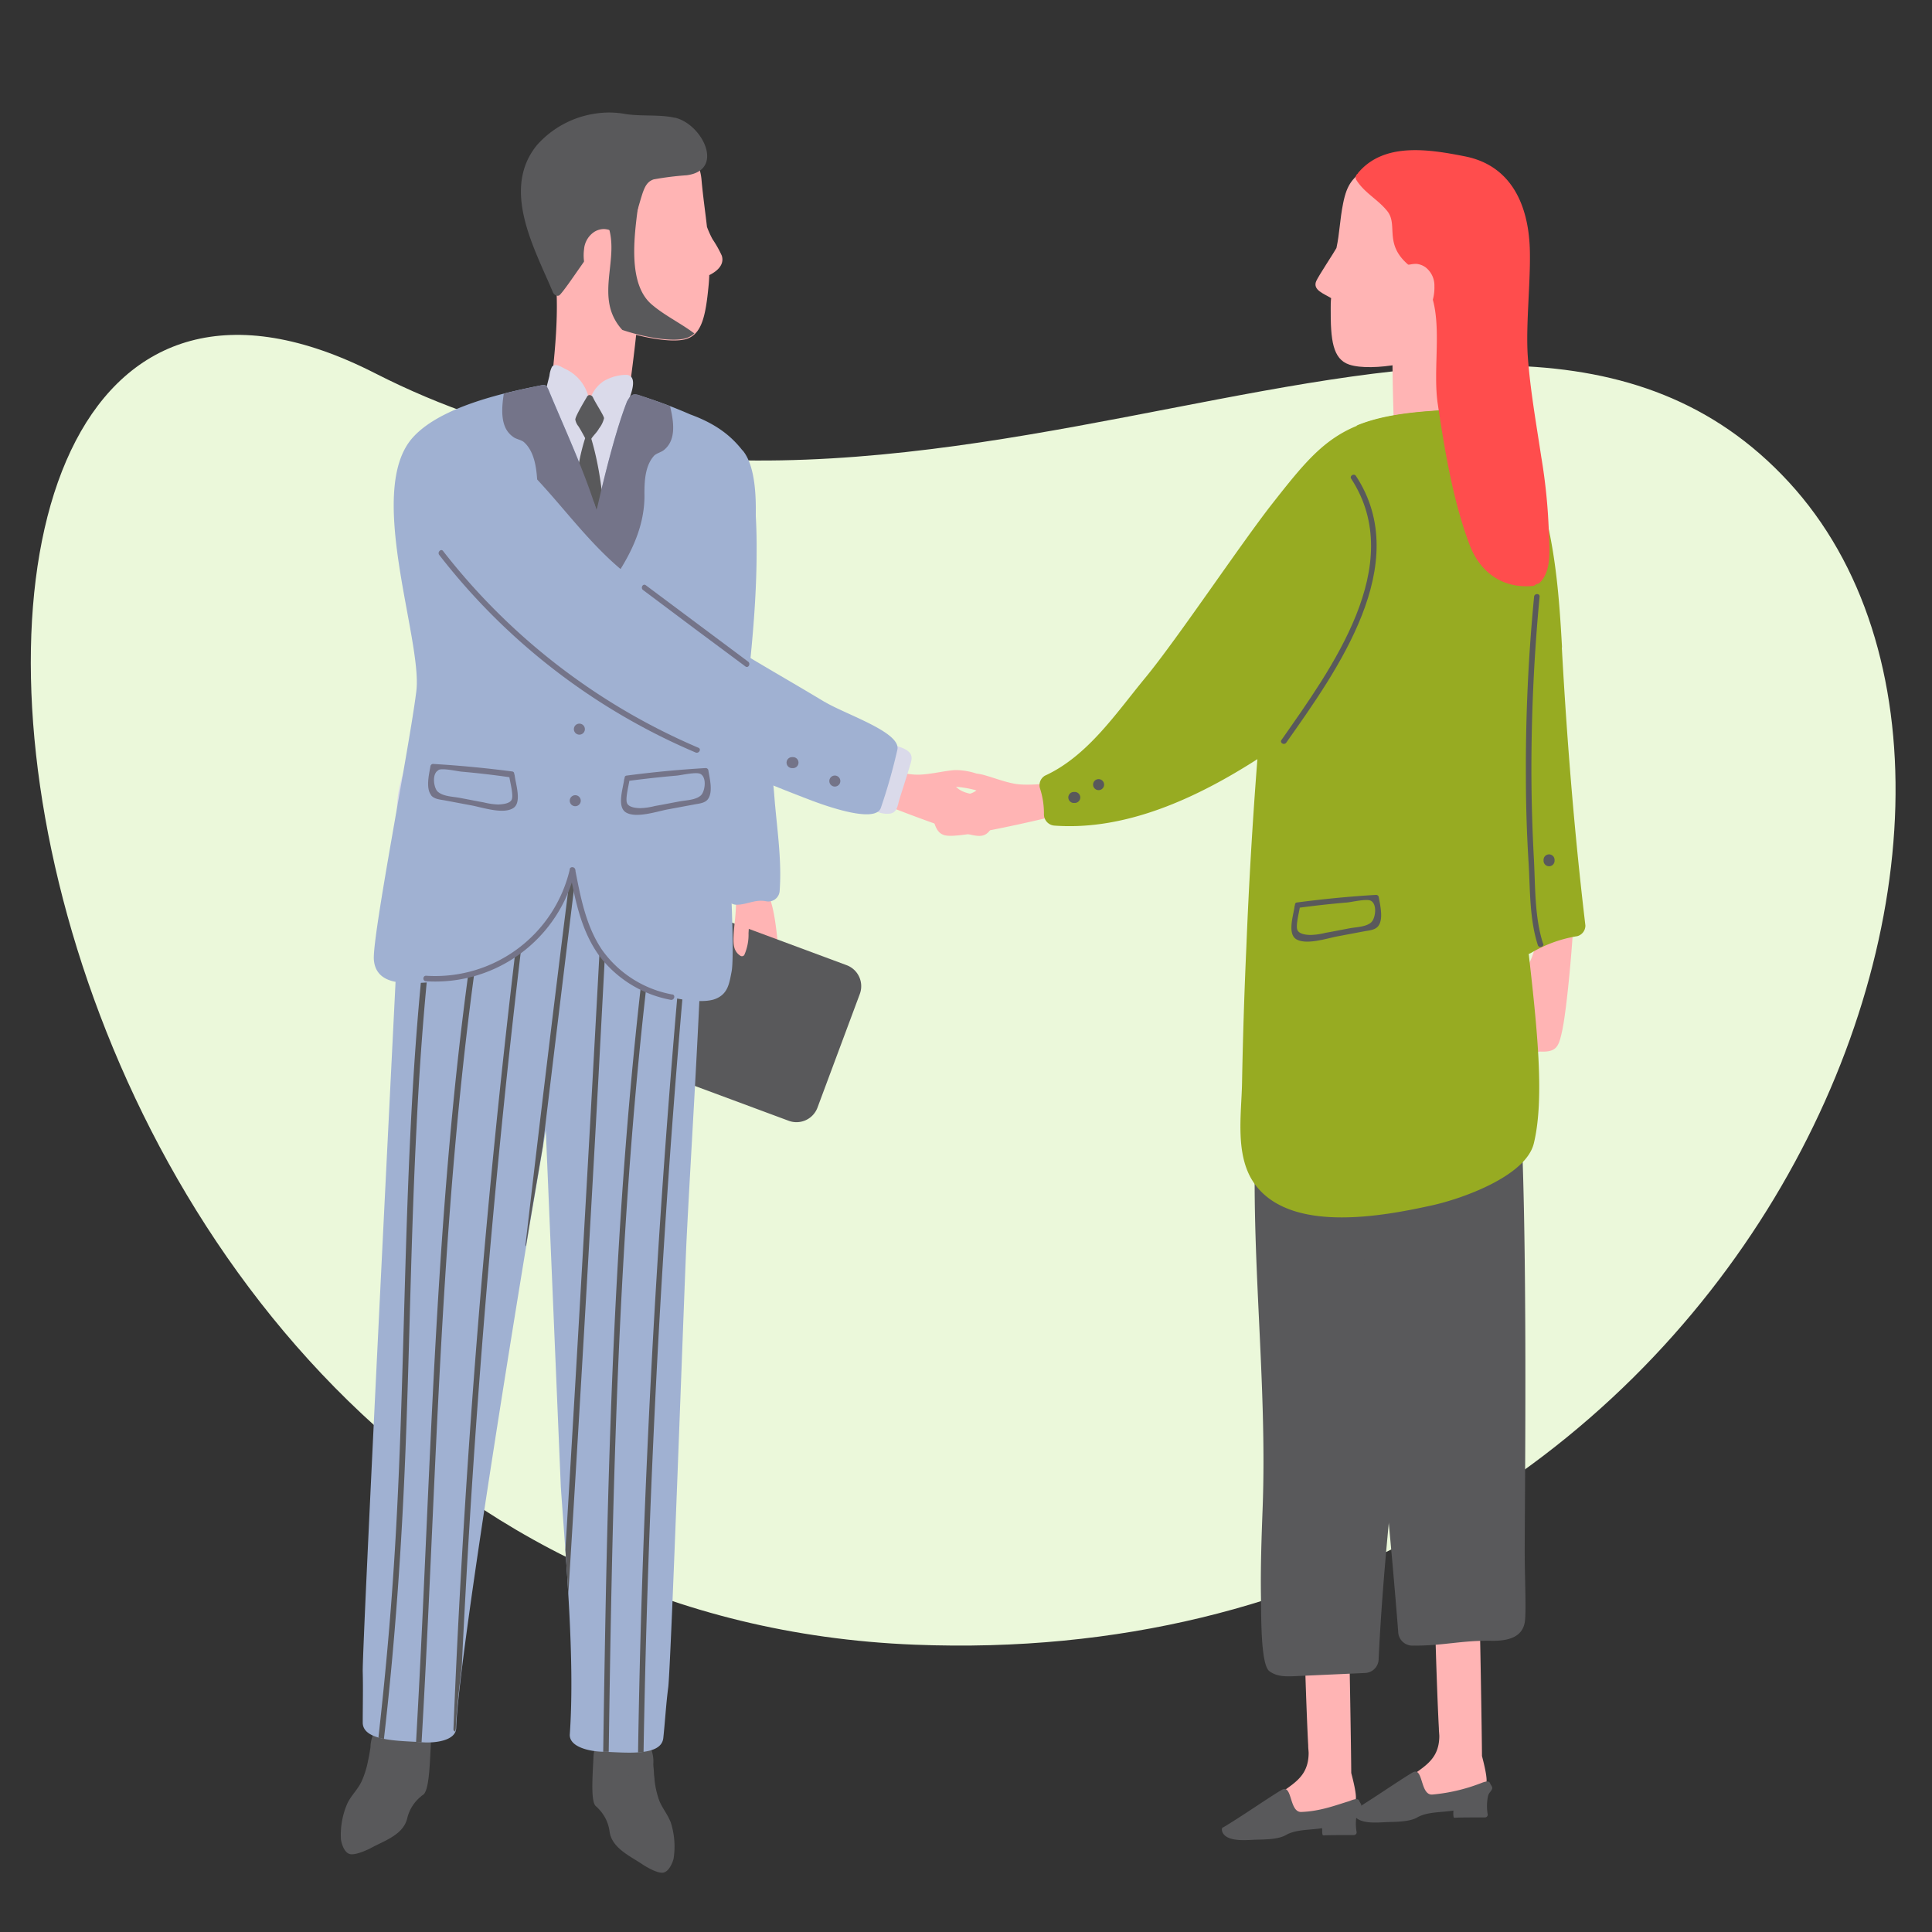
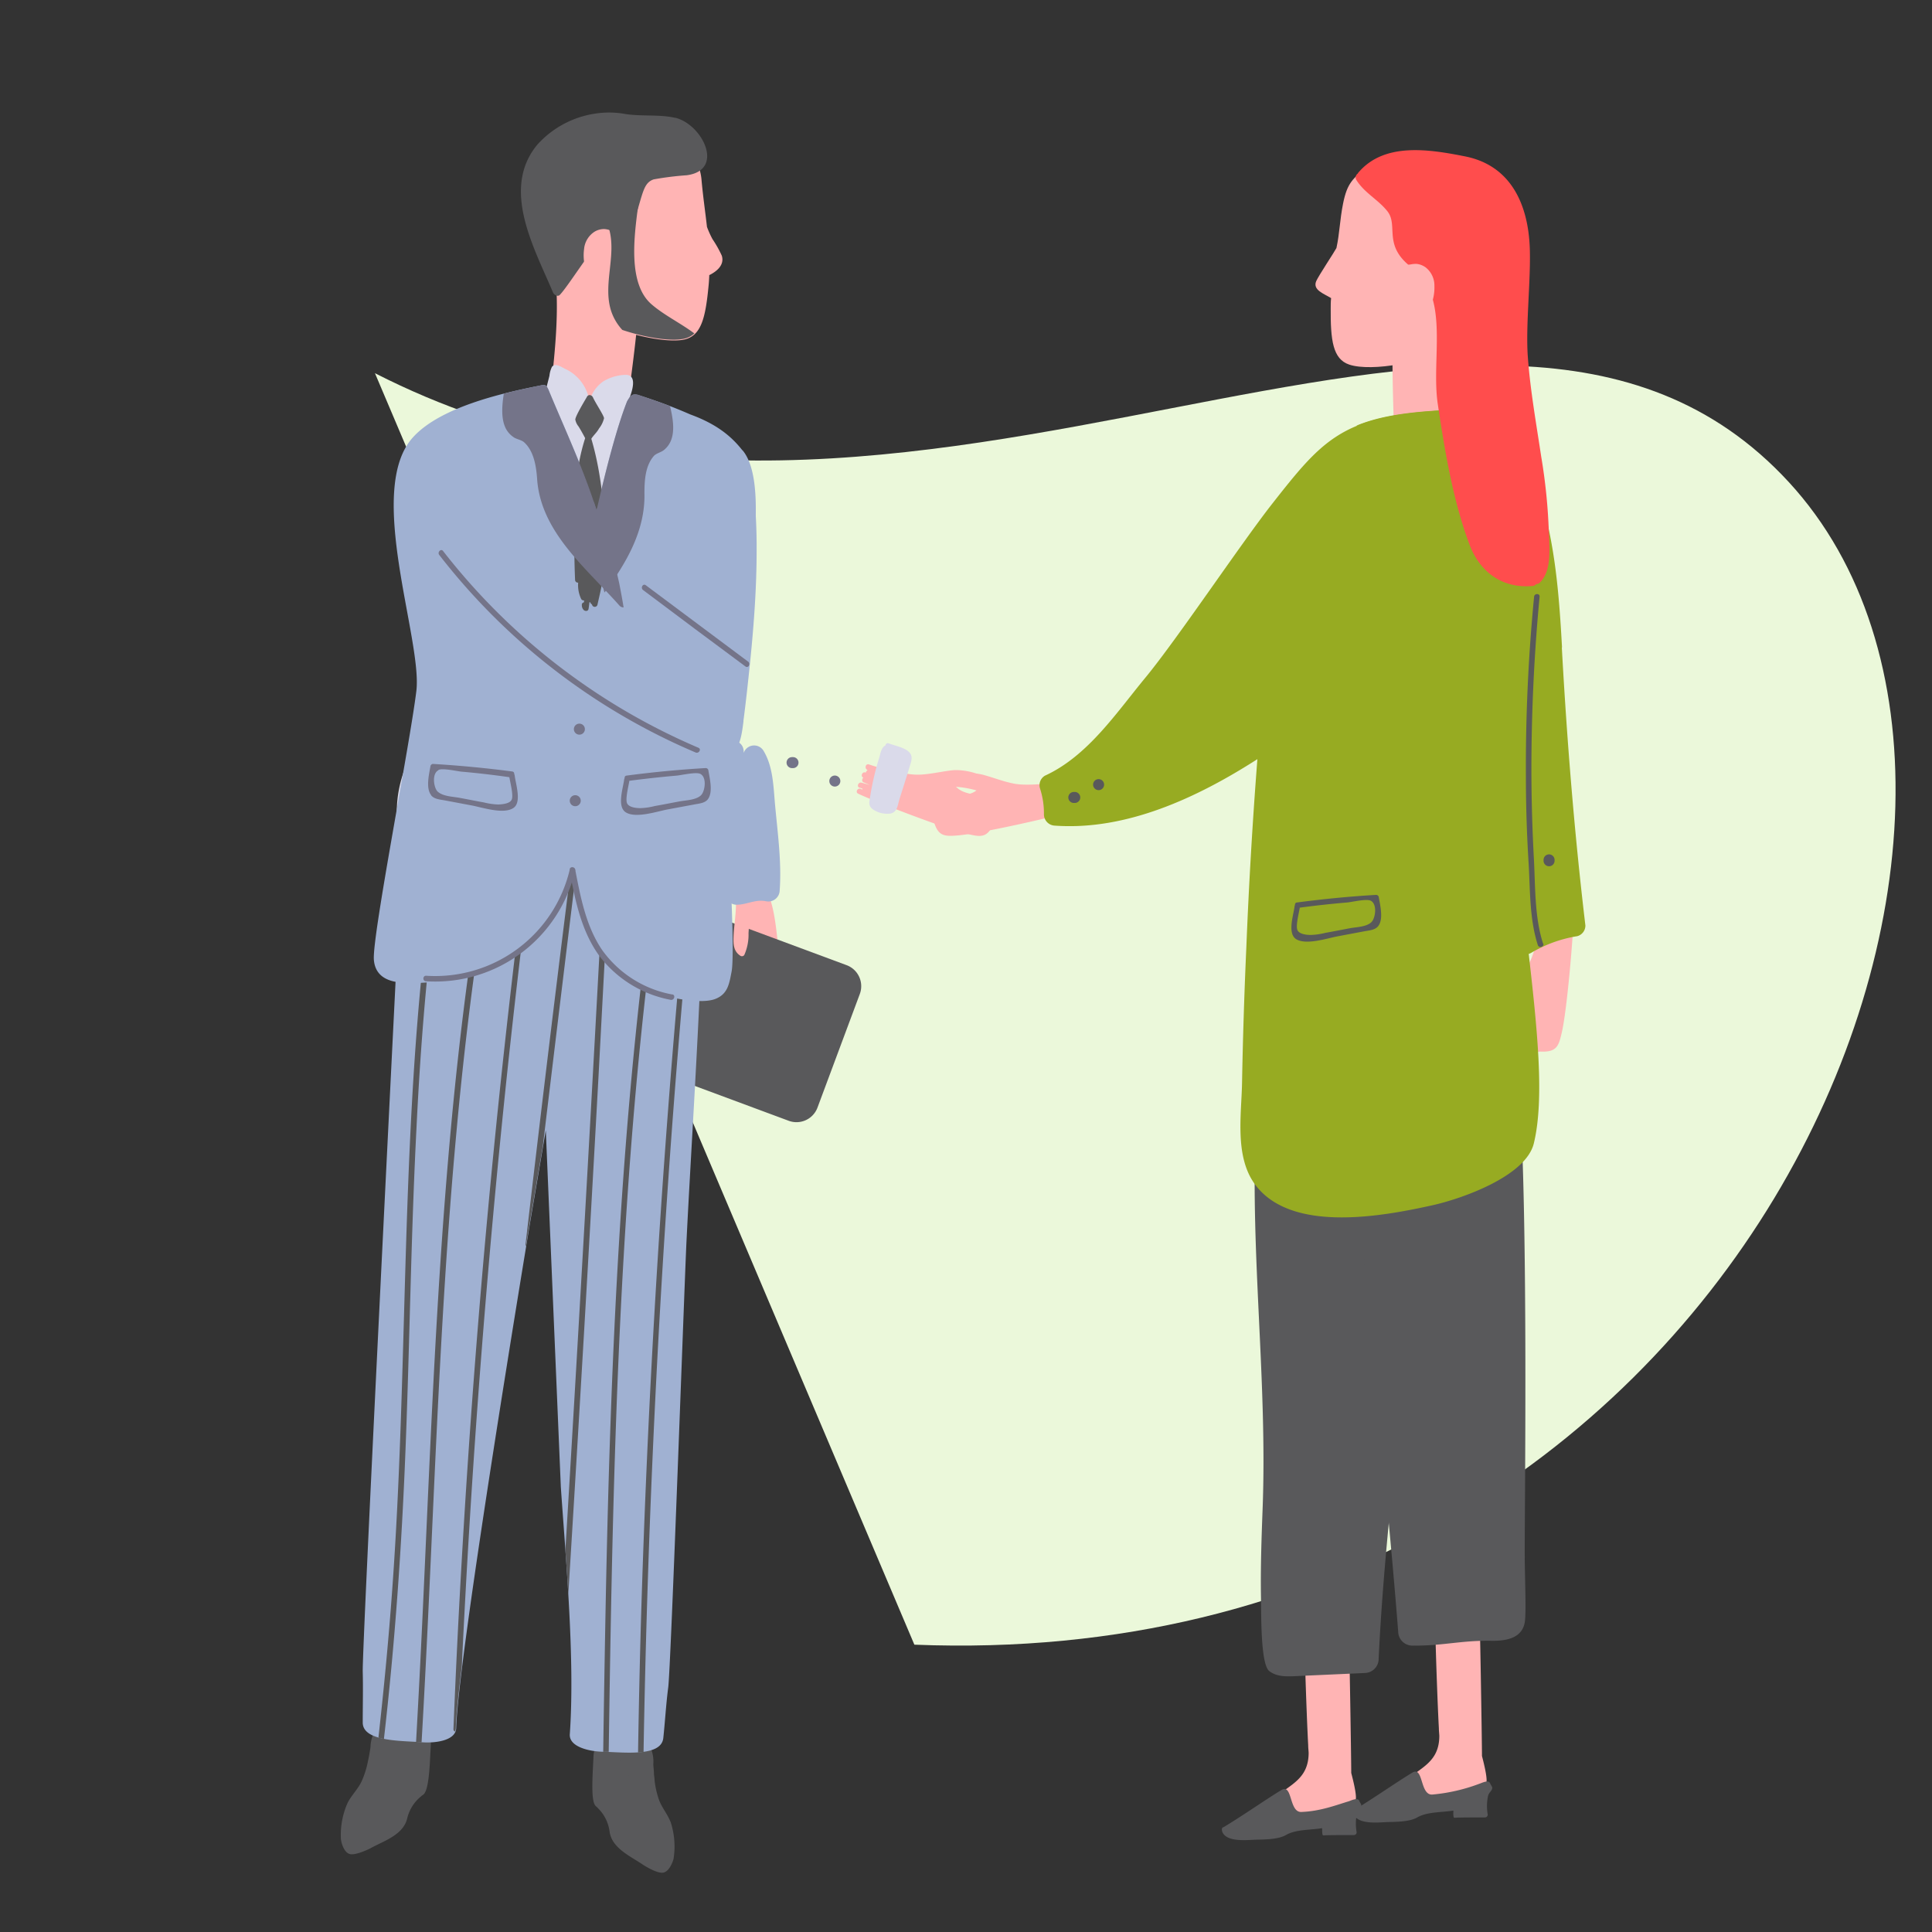
<svg xmlns="http://www.w3.org/2000/svg" id="Layer_1" data-name="Layer 1" viewBox="0 0 351 351">
  <rect x="0" y="0" width="351" height="351" fill="#333333" stroke="none" />
  <defs>
    <style>.cls-1{fill:#ebf8da;}.cls-2{fill:#59595b;}.cls-3{fill:#ffb4b4;}.cls-4{fill:#a0b1d2;}.cls-5{fill:#dadaea;}.cls-6{fill:#747489;}.cls-7{fill:#97ab22;}.cls-8{fill:#ff4d4d;}</style>
  </defs>
  <title>finanzen_illustrations_2019_42</title>
-   <path class="cls-1" d="M166.12,298.8c150,6,213.57-151.8,158.88-211.2S166.12,117.8,68.12,67.8C-37.74,13.79-11.82,291.68,166.12,298.8Z" />
+   <path class="cls-1" d="M166.12,298.8c150,6,213.57-151.8,158.88-211.2S166.12,117.8,68.12,67.8Z" />
  <path class="cls-2" d="M274.3,163.22a1,1,0,0,0,0,2,1,1,0,0,0,0-2Z" />
  <path class="cls-3" d="M141.86,174.92c-.85-4.28-.71-8.71-2.39-12.81a1.62,1.62,0,0,0-1.62-1,1.55,1.55,0,0,0-1.63.72,1.56,1.56,0,0,0-1.39,1.86,61.76,61.76,0,0,1,1.11,7.15,1.43,1.43,0,0,0,.1.42c.12,1.24.25,2.48.34,3.73a1.51,1.51,0,0,0,2.41,1.16.53.53,0,0,0,.38.14c.77,1.18,3,.34,2.69-1.34Z" />
  <path class="cls-2" d="M153.81,175.35l-37.72-14a4.08,4.08,0,0,0-5.24,2.39l-7.68,20.64a4.08,4.08,0,0,0,2.4,5.24l37.72,14a4.07,4.07,0,0,0,5.23-2.4l7.69-20.64a4.07,4.07,0,0,0-2.4-5.23Z" />
  <path class="cls-3" d="M135.35,163.67l-.09.24c0-.16,0-.32,0-.48a.48.48,0,0,0-.63-.46l0-.25c-.07-.63-1.07-.64-1,0,.28,2.52-.27,5-.36,7.47-.05,1.38,0,2.67,1.27,3.47a.51.51,0,0,0,.69-.18,9.12,9.12,0,0,0,.76-3.94q.18-2.86.34-5.74c0-.6-.79-.62-1-.13Z" />
  <path class="cls-4" d="M140.82,146.33c-.31-3.34-.33-7-2.11-9.94a2,2,0,0,0-3.6.4c0-.1,0-.21,0-.32-.11-2.56-4.09-2.58-4,0,.29,8.43,1.63,17.52.72,25.9a2,2,0,0,0,2,2c1.83,0,3.33-1,5.26-.65a2.06,2.06,0,0,0,2.56-1.94c.37-5.1-.36-10.38-.83-15.47Z" />
  <path class="cls-3" d="M76.41,318.34c-.07.35-7.51,0-7.49-.22.22-2.7,1.07-15.07,1.5-18.48a.55.55,0,0,1,.7-.54.73.73,0,0,1,.5-.32c1.92-.24,6.48-1.53,6.68,1.69.18,2.79-1.4,15.21-1.89,17.87Z" />
  <path class="cls-2" d="M63.21,327.44c.7-1.36,1.85-2.42,2.5-3.84a16.56,16.56,0,0,0,1.09-3.39l.21-1c.11-.6.21-1.19.3-1.79a6,6,0,0,1,1.18-3.49c.37-.39,1.16-.39,2.22-.22.46.07,3.46.59,6.19.8,1.37.25,1.42,1.66,1.35,2.89-.13,2.11-.22,6.67-1,8.18-.26.54-.46.48-.79.81A7.28,7.28,0,0,0,74,330.27c-.68,3.09-4.2,4.14-6.7,5.52-.24.13-2.53,1.26-3.65,1.07s-1.63-2-1.71-2.71a14.23,14.23,0,0,1,1.26-6.71Z" />
  <path class="cls-2" d="M68.11,322.51c1.27.22,2.54.47,3.81.76.62.15.74-.85.12-1-1.26-.29-2.53-.55-3.81-.76-.63-.1-.76.89-.12,1Zm1.16-3a18.18,18.18,0,0,1,3.77.91c.6.22,1-.71.38-.92a19.28,19.28,0,0,0-4-1,.5.5,0,0,0-.12,1Zm4.55-1.93c.62.17.94-.77.32-.95a18.76,18.76,0,0,0-4.08-.72.5.5,0,0,0-.06,1,17.09,17.09,0,0,1,3.82.67Z" />
  <path class="cls-3" d="M109.55,320.51c0,.35,7.46.78,7.46.52.06-2.7.45-15.09.37-18.53a.55.55,0,0,0-.65-.6.67.67,0,0,0-.46-.37c-1.88-.44-6.29-2.17-6.82,1-.45,2.76-.13,15.28.1,18Z" />
  <path class="cls-2" d="M121.77,330.89c-.57-1.43-1.61-2.59-2.11-4.08a16.35,16.35,0,0,1-.75-3.48c0-.35-.07-.69-.1-1,0-.61-.09-1.21-.12-1.82a6.09,6.09,0,0,0-.82-3.59c-.33-.42-1.12-.5-2.19-.44-.46,0-3.5.24-6.25.18-1.38.11-1.57,1.5-1.62,2.73-.08,2.12-.46,6.66.13,8.24.21.57.41.52.71.89a7.25,7.25,0,0,1,2.08,4.12c.37,3.14,3.76,4.54,6.12,6.16.22.15,2.39,1.51,3.52,1.43s1.82-1.82,2-2.52a14.27,14.27,0,0,0-.57-6.8Z" />
  <path class="cls-2" d="M117.36,324.49c-1.29.09-2.58.21-3.87.37-.63.09-.61,1.09,0,1,1.28-.16,2.57-.29,3.86-.37.65,0,.62-1,0-1Zm-.86-3.09a18.93,18.93,0,0,0-4.1.57c-.63.15-.33,1.11.29.95a17.83,17.83,0,0,1,3.84-.52.5.5,0,0,0,0-1Zm-.44-1.67a.5.5,0,0,0,0-1,19,19,0,0,0-4.13.3c-.64.12-.41,1.09.23,1a17.85,17.85,0,0,1,3.86-.29Z" />
  <path class="cls-4" d="M119.84,140.65a3.05,3.05,0,0,0-3.08-1.9,9.3,9.3,0,0,0-3.33-3.56c-3.41-2.1-7.46-1.73-11.23-.7-3.74-1.47-7.85-2.32-11.55-.53A9.25,9.25,0,0,0,87,137.18a3.06,3.06,0,0,0-3.26,1.58c-1.45-2.22-6-1.64-6.52,1.88-2.3,16.45-4.5,20.36-5.32,37-.4,8.14-6.13,122.14-6,126.09.08,3,0,6.14,0,9.21,0,3.5,7,3.29,10.77,3.59,2.26.18,6.14-.24,6.21-2.58.39-13.63,13.52-92.4,13.52-92.4l2.76-16.19,2.73,64.81c.94,13.57,2.58,31.3,1.63,44.9-.16,2.34,3.66,3.13,5.92,3.18,3.81.08,10.71,1,11.07-2.51.32-3.06.5-6.2.89-9.17.5-3.92,2.93-73.15,3.33-81.28.82-16.59,2.46-41.27,2.94-59.6.09-3.56-6.11-27.06-7.78-25Z" />
  <path class="cls-2" d="M104.22,153.94Q99.66,190,95.47,226.12a.46.46,0,0,0,.08.3c.51-3.07.8-4.86.8-4.86q1.13-6.62,2.26-13.24,3.26-27.19,6.6-54.38c.08-.63-.91-.63-1,0ZM118.87,160c-6.08,43-7.92,86.46-8.8,129.83q-.28,14.22-.48,28.44l1,0c.58-40.36,1.36-80.76,5-121q1.68-18.58,4.23-37c.09-.63-.87-.9-.95-.27Zm-41.7,11.67c-4.34,38.89-3.07,78.12-5.91,117.1-.65,9-1.51,18-2.51,26.92.31.09.64.17,1,.24,2-17.36,3.22-34.79,3.91-52.24.78-19.54,1-39.1,2-58.63.54-11.15,1.34-22.29,2.56-33.39.07-.63-.92-.63-1,0ZM109.72,158q-3.27,61.8-7,123.59c.18,2.64.37,5.33.53,8q2.91-46.95,5.48-93.92,1-18.85,2-37.72c0-.64-1-.64-1,0Zm13.73,18.57q-5.24,58.8-7,117.82-.34,12-.53,24c.34,0,.68-.06,1-.11q.93-54.08,4.78-108,1.2-16.81,2.7-33.62c0-.64-1-.63-1,0ZM95.06,161.23q-7.47,59.43-11,119.27-1,16.81-1.68,33.62a.43.43,0,0,0,.3.46,2,2,0,0,0,.13-.62c.06-2.2.46-6.1,1.08-11.09q2.58-54.19,8.28-108.2,1.78-16.74,3.87-33.44c.08-.63-.92-.62-1,0Zm-7.79,7.64c.09-.63-.87-.9-1-.26-6.23,41.27-7.55,83-9.49,124.67q-.54,11.61-1.19,23.2l1,.06C78.76,279.31,79.53,242,83,204.86c1.11-12,2.51-24,4.3-36Z" />
  <path class="cls-3" d="M245.49,322.1c0-2.71-.39-27-.56-30.43a.56.56,0,0,0-.67-.58.67.67,0,0,0-.47-.36c-1.89-.39-6.35-2-6.79,1.19-.26,1.92.4,20.38.67,25.14,0,.48.06.94.08,1.37,0,4.76-3.3,5.75-6.33,8.28-.83.69-4.08,3.05-4.08,3.05.29.33,17.14-.38,18.75-2.59.81,0-.6-5-.6-5.07Z" />
  <path class="cls-2" d="M222.22,332c3.5-2.09,8.11-5.32,10.62-6.81,2-1.18,1.33,4.11,3.59,4,3.5-.12,6.45-1.3,8.66-1.95.25-.08,1.58-.74,1.84-.09s.73.74,0,1.59a2.11,2.11,0,0,0-.39.68,8.79,8.79,0,0,0-.07,3.46.5.5,0,0,1-.5.51c-.32,0-5,0-5.36.05s-.34-.12-.38-.38,0-.85-.05-.92c-2.23.36-4.76.2-6.57,1.25-1.39.81-3.91.8-5.44.84s-5.17.5-6.06-1.32c-.14-.29-.21-.77.07-.94Z" />
  <path class="cls-3" d="M269.24,319c0-2.7-.39-27-.57-30.42A.55.55,0,0,0,268,288a.68.68,0,0,0-.47-.35c-1.89-.39-6.35-2-6.79,1.19-.26,1.91.4,20.38.67,25.14,0,.48.06.93.08,1.37,0,4.75-3.3,5.74-6.33,8.28-.83.69-4.08,3-4.08,3,.29.34,17.14-.38,18.75-2.58.81,0-.6-5-.6-5.08Z" />
  <path class="cls-2" d="M246,328.85c3.49-2.1,8.11-5.33,10.62-6.82,2-1.18,1.33,4.12,3.58,4a32.32,32.32,0,0,0,8.67-2c.25-.07,1.57-.74,1.83-.08s.74.74.05,1.59a2,2,0,0,0-.39.67,8.84,8.84,0,0,0-.07,3.47.5.5,0,0,1-.5.5c-.32,0-5,0-5.36.06s-.34-.12-.38-.38,0-.85,0-.92c-2.23.36-4.76.2-6.58,1.25-1.38.81-3.9.79-5.43.84s-5.17.5-6.06-1.32c-.14-.29-.21-.77.07-.94Z" />
  <path class="cls-2" d="M256.06,200.06l.21-3.49c.17-2.8-4.28-3.19-4.93-.56a2.7,2.7,0,0,0-1.33-.6c-.8-1.93-3.7-2.44-4.56-.22a2.56,2.56,0,0,0-2.88,1.84q-1.63,6.5-3,13c.09-3.83.09-7.67-.05-11.51-.1-2.82-4.34-3.26-5-.47-.5,2.23-.95,4.47-1.38,6.71v-.18c.12-3.21-4.86-3-5,.2-1,23.24,2.14,46.29,1.24,69.54-.2,5.3-.38,10.6-.29,15.9.06,3.49-.07,12.3,1.56,13.42,1.36.95,2.71,1,5.41.84l12-.54a2.57,2.57,0,0,0,2.41-2.61c1.57-32.9,7.57-66,7.89-99a2.22,2.22,0,0,0-2.37-2.32Z" />
  <path class="cls-2" d="M245.77,196.7c1.33,32.91,5.68,66.9,8.25,99.73a2.58,2.58,0,0,0,2.49,2.54c5.7.07,9-1,14.67-.87,2.71,0,5.33-.58,5.83-3.34.31-1.71,0-8.52,0-12-.07-5.3.71-61.34-1-84.55-.23-3.18-5.21-3.25-5,0v.18q-.74-3.34-1.58-6.67c-.71-2.77-4.93-2.2-4.95.62,0,3.85.1,7.68.31,11.51q-1.56-6.5-3.39-12.93a2.56,2.56,0,0,0-2.94-1.75c-.93-2.2-3.81-1.6-4.55.35a2.74,2.74,0,0,0-1.31.64c-.73-2.6-5.16-2.08-4.91.72.1,1.16.21,2.32.32,3.48a2.22,2.22,0,0,0-2.3,2.39Z" />
  <path class="cls-3" d="M182.71,144.49c-1.18-.77-2.29.09-3.62,0s-4-.08-5.4-1.55a19.13,19.13,0,0,1,5.65.11.5.5,0,0,0,.61-.62c-.47-1.7-4.69-2.74-7-2.48-2,.23-4,.73-6,.79-2.38.07-6.87-1.1-9.08-1.86-.61-.21-.87.75-.27,1l-.07.12a.49.49,0,0,0-.22.34l-.11,0c-.53-.19-.91.69-.39.92l.07,0c-.28.2-.37.7,0,.87l.12.05c.35.15.7.28,1,.43q-.75-.22-1.5-.42c-.53-.14-.92.68-.38.92l.12,0,.49.21-.09.12-.23-.11c-.58-.28-1.08.58-.51.86,2.35,1.15,15.58,6.32,19.85,7.32,2.45.58,3.63.76,4.8-1.94a16.68,16.68,0,0,1,2.11-3.09c.17-.24.48-.34.57-.63.21-.71,0-1-.53-1.33Z" />
  <path class="cls-3" d="M167.53,145.08c0,.3.34.45.47.71a17.15,17.15,0,0,1,1.64,3.36c.76,2.84,2,2.83,4.47,2.62,4.36-.38,18.2-3.56,20.69-4.36.61-.2.24-1.12-.37-.93l-.24.08-.08-.14.51-.12.13,0c.57-.15.3-1-.25-1l-1.54.2,1.07-.26.14,0c.39-.11.37-.62.13-.86l.07,0c.55-.15.3-1.08-.25-1l-.11,0a.56.56,0,0,0-.17-.37l-.06-.13c.62-.12.51-1.11-.12-1-2.3.43-6.91.93-9.25.52-2-.35-3.89-1.13-5.85-1.65-2.25-.59-6.57-.17-7.29,1.44a.51.51,0,0,0,.52.7,19.2,19.2,0,0,1,5.61.71c-1.6,1.25-4.18.83-5.57.75s-2.31-1.1-3.58-.51c-.62.28-.83.51-.72,1.24Z" />
  <path class="cls-3" d="M275.37,191.82c.29.05.52-.18.81-.23a17.48,17.48,0,0,1,3.7-.54c2.94.13,3.3-1,3.86-3.46,1-4.27,2.14-18.43,2.14-21,0-.64-1-.57-1,.07v.26l-.15,0,0-.51v-.15c0-.58-.89-.59-1-.05s-.19,1-.28,1.53c0-.36.06-.73.07-1.1v-.14c0-.41-.48-.55-.78-.38V166c0-.57-.94-.62-1-.06v.12a.46.46,0,0,0-.4,0h-.15c.07-.63-.9-.82-1-.18-.28,2.32-1.21,6.86-2.32,9-.94,1.79-2.25,3.36-3.34,5.06-1.26,2-2.17,6.22-.85,7.39a.5.5,0,0,0,.82-.29A19.46,19.46,0,0,1,277,182c.7,1.91-.48,4.24-1,5.54s-1.74,1.86-1.57,3.25c.09.67.24.94,1,1.06Z" />
  <path class="cls-3" d="M112.92,45c.11-.68.29-1.49.37-2.26a3.55,3.55,0,0,0-4.28.17,5,5,0,0,0-1.31,5.56c.4,1.2,1.8,4.28,3.54,3.42a1.76,1.76,0,0,0,.79-.76c.3-2,.59-4.09.89-6.13Z" />
  <path class="cls-3" d="M114.25,55c-2.92-1.38-5.85-2.7-8.82-3.94a2.7,2.7,0,0,0-.76-.18,3,3,0,0,0-3.52,3.16c.21,8.83-1.4,17.43-2,26.28-.29,4,13.54,1.51,13.79-.06,1-6,2.31-15.83,2.89-21.9A3.29,3.29,0,0,0,114.25,55Z" />
  <path class="cls-3" d="M128.83,50c1.39-.68,2.84-1.87,2.3-3.56a20.49,20.49,0,0,0-1.69-3,18.23,18.23,0,0,1-1-2.22c-.31-2.77-.73-5.58-1-8.66-.36-3.75-2.85-6.3-5.51-8.73-2.19-2.93-5-.15-8.73.18-3.16.28-7.24-2.36-9.38.32-6.39,8-4.51,18-1.24,27.08.57,1.59,3.41,3.58,4.53,5.27,2,3,13.09,5.93,17.23,5,3.12-.71,3.85-4.08,4.4-9.86.06-.6.09-1.19.12-1.77Z" />
  <path class="cls-2" d="M122.65,21.41c-2.75-.65-6-.25-8.87-.67a16.6,16.6,0,0,0-5.71-.09,17.61,17.61,0,0,0-10.5,5.69c-6.59,8.05-.47,18.79,2.89,26.77.22.53.89.82,1.23.48,1.54-1.58,6-8.84,7.92-10.4,1.31-1.09,2.57-1.27,3.92-2.08,1.62-1,2-1.79,2.46-3.52.91-3.1,1.21-4.47,2.77-5a54.31,54.31,0,0,1,6-.75c7-.92,2.85-9.29-2.13-10.46Z" />
  <path class="cls-3" d="M111.42,42a2.88,2.88,0,0,0-.55-.16,4.09,4.09,0,0,0-1.08-.23,3.38,3.38,0,0,0-1.75.47,4.19,4.19,0,0,0-1.93,3.2c-.33,2.45.43,5.6,2.9,6.61,1.81.75,2.68-2.06.95-2.85-.65-.3-.8-1.64-.86-2.25a4.21,4.21,0,0,1,0-1.37c.2-.71.34-.73,1-.65.87.11,1.39.61,2.3.22a1.77,1.77,0,0,0,1-1.54c.19-1.16-1.11-1.76-2.06-1.45Z" />
  <path class="cls-3" d="M254.82,60.64c3-1.07,6.09-2.09,9.17-3a2.72,2.72,0,0,1,.78-.11A3,3,0,0,1,268,61c-1.11,8.76-.38,17.48-.65,26.35-.12,4-13.63.12-13.72-1.47-.36-6.07-.68-16-.65-22.07a3.3,3.3,0,0,1,1.89-3.19Z" />
  <path class="cls-3" d="M241.83,54.16c-1.32-.82-3.4-1.47-2.7-3.1.45-1,3.32-5.32,3.67-6,.59-2.72.6-5.06,1.21-8.1.74-3.68,1.75-4.62,4.63-6.77,2.48-2.69,6.74-1,10.41-.28,3.11.6,7.44-1.61,9.3,1.28,5.55,8.58,2.66,18.32-1.52,27.06-.73,1.52-3.76,3.21-5.05,4.79-2.24,2.74-12.62,4.56-16.65,3.2-3-1-3.41-4.46-3.37-10.26,0-.61,0-1.19.07-1.78Z" />
  <path class="cls-3" d="M257.17,50.87c0-.69-.14-1.51-.14-2.29a3.54,3.54,0,0,1,4.24.61,5,5,0,0,1,.74,5.66c-.52,1.16-2.23,4.08-3.87,3a1.8,1.8,0,0,1-.71-.84c-.09-2.06-.17-4.12-.26-6.19Z" />
  <path class="cls-5" d="M129.75,83.65c-3.59-5.54-9.37-8.71-15.75-10.43.94-2.17,1.85-5.13-.34-5.12a8.39,8.39,0,0,0-4,1.15,6.34,6.34,0,0,0-2.23,2.68l-.58-.07A7.68,7.68,0,0,0,102.64,67c-.65-.32-1.75-1.11-2.36-.36a4.71,4.71,0,0,0-.46,1.63c-.25,1-.51,2-.76,3-8.27,1-17.07,2.82-21.35,10.27-2.11,3.67-2.83,7.83-3.36,11.91-.79,6.16,8.08,18.34,7.67,24.54-.8,12.11-10.41,18.29-9.91,30.42.16,3.69.62,7.16,4,9.5s7.91,2.63,11.75,4a1.86,1.86,0,0,0,2.29-.62c2.78.05,5.47-2.23,7.28-2.42,5.9-.65,14.18.76,19.47-2.05s6.66-10.09,8.33-15a158.19,158.19,0,0,0,5.6-21.78c2.15-11.38,5.75-25.92-1.1-36.5Z" />
  <path class="cls-5" d="M165.2,136.68c-.81-.88-2.69-1.22-3.75-1.63a.42.42,0,0,0-.58.38c-.81.4-.91,1.51-1.17,2.33a50.47,50.47,0,0,0-1.62,7c-.15,1-.35,1.51.37,2.18a4.51,4.51,0,0,0,3.4.85c1.2-.31,1.21-1.46,1.55-2.55.61-1.95,1.24-3.89,1.83-5.85.27-.94.72-1.87,0-2.69Z" />
  <path class="cls-4" d="M134.89,81.83c-2-2.56-4.69-4.79-9.49-6.54a89.44,89.44,0,0,0-9.3-3.47c-1.18-.38-1.51,0-2.17,1.13-1.92,4.88-3.87,12.49-5.54,19.79-2.15-7-5.78-14.84-8.49-21.34-.66-1.67-.79-1.55-2-1.31C91,71.46,80.06,74,75.12,79.35c-8.89,9.52,1.67,36.83.52,46.21-1.22,9.93-8,44.3-7.72,48.76.16,2.25,1.51,3.79,4.57,4.15,5.82.69,15.48-1.4,19.6-4.3,4.6-3.23,11.17-10.41,11.85-15.34a27.59,27.59,0,0,0,9.94,18.89c3.92,3.15,13,5,16.09,3.76,2.27-.89,2.52-2.77,2.95-5,.84-4.39-1.4-38-1.44-48,0-1.46,10.42-38.46,3.41-46.69Z" />
  <path class="cls-4" d="M135.06,131c.48-3.66.87-7.34,1.25-11,.66-6.6,1.15-13.24,1.15-19.88a99.09,99.09,0,0,0-.52-11c-.17-1.56-.06-2.88-1.63-3.61a2,2,0,0,0-2.22.36,1.83,1.83,0,0,0-.39.34c-1.07,1-.4,2.35.65,3-.54.63,0,5.3,0,5.8.11,2.45.14,4.91.1,7.36,0,.23,0,.46,0,.69a2,2,0,0,0-3.3,1.09c-.27,2.32-.62,4.62-1,6.91a2,2,0,0,0-2.07,1.56q-2.13,9-4.25,17.91a1.93,1.93,0,0,0,0,1.13c-1.5.66-3.09,1.21-4.69,1.73a2,2,0,0,0,.32,3.87c4.08.75,10.82,3.37,14.4,0,1.66-1.57,1.93-4.05,2.21-6.17Z" />
  <path class="cls-2" d="M107.45,79.67c.45-.67,1-1.12,1.37-1.81a4.89,4.89,0,0,0,.92-1.87c0-.45-1.59-2.84-2-3.77a.75.75,0,0,0-.62-.45.58.58,0,0,0-.5.35c-.43.74-2.11,3.52-2.1,4.11a2.78,2.78,0,0,0,.59,1.25c.43.69.82,1.4,1.2,2.12A36.71,36.71,0,0,0,104.59,91a140.6,140.6,0,0,0-.11,14.37.51.51,0,0,0,.56.48,5.82,5.82,0,0,0,.56,3,.55.55,0,0,0,.53.23l-.06.37a.41.41,0,0,0-.36.47,1.22,1.22,0,0,0,.28.84c.23.3.84.35.93-.12s.11-.82.17-1.22l.16,0a.45.45,0,0,0,.27.36l.1.23a.51.51,0,0,0,.92-.12c.29-1.35.68-2.84.89-4.32a.48.48,0,0,0,.51-.48c.19-8.24-.14-17.34-2.49-25.3Z" />
  <path class="cls-6" d="M113.29,110.33c-.18-1.15-.43-2.52-.79-4.35a105.54,105.54,0,0,0-4-13.74l-.12.5c-2.15-7-5.78-14.84-8.49-21.34-.66-1.67-.79-1.55-2-1.31-1.88.38-4.07.85-6.36,1.43-.33,2.14-.5,4.35.24,6.06a4.21,4.21,0,0,0,1.5,1.82c.55.42,1.5.5,2,1C97,82,97.43,84.75,97.58,87c.66,9.67,8.86,16.14,14.94,23a1,1,0,0,0,.77.35Z" />
  <path class="cls-6" d="M121.73,73.77c-2-.74-3.87-1.39-5.63-2-1.18-.38-1.51,0-2.17,1.12-1.92,4.89-3.87,12.5-5.54,19.8-.15-.51-.33-1-.5-1.54-.69,2.52-1.34,5-1.91,7.46a6.1,6.1,0,0,1,3.13,5.15,16.83,16.83,0,0,0,.72,3.89c4-5.42,7.4-11.27,7.25-18,0-2.24.12-5,1.71-6.81.44-.5,1.39-.67,1.9-1.14A4.22,4.22,0,0,0,122,79.75c.58-1.75.23-3.91-.28-6Z" />
-   <path class="cls-4" d="M149.81,127.52c-5.94-3.59-12-7-17.89-10.66a148.42,148.42,0,0,1-19.51-13.76C106.13,97.7,101.54,91,95.73,85.18c-1.86-1.86-4.69.07-4.21,2.45a52.43,52.43,0,0,0,1.62,6A2,2,0,0,0,93,94a12.68,12.68,0,0,0-.09,3.31,48.56,48.56,0,0,1-3.41-12.25c-.45-3.17-2.79,3.72-2.36,6.86,3.8,27.92,26.3,39.41,50.32,49.53,3.14,1.33,6.31,2.58,9.5,3.8,2.88,1.11,12.07,4.44,13.07,1.52a103,103,0,0,0,3-10.56c.72-3.18-9.38-6.39-13.24-8.72Z" />
  <path class="cls-6" d="M79.65,139.89c.76-.4,3.47.25,4.28.31q4.32.38,8.61,1c.18,1.08.76,3.29.43,4.06s-1.74.86-2.43.9a12.64,12.64,0,0,1-2.64-.38c-1.47-.26-2.93-.56-4.4-.83-1.26-.24-3-.24-4-1.15-.68-.65-1.1-3.21.14-3.86Zm-1.34,4.58c.55.73,1.69.79,2.49.94l4.89.92c1.88.35,5.73,1.65,7.54.49,1.63-1,.44-4.41.27-6l-.08-.22a.4.4,0,0,0-.36-.44q-7.16-.94-14.37-1.37a.49.49,0,0,0-.48.37c-.25,1.44-.88,4,.1,5.27Z" />
  <path class="cls-6" d="M127.38,144.46c-.94.91-2.72.91-4,1.15-1.46.27-2.93.57-4.39.82a12,12,0,0,1-2.65.39c-.68,0-2.09-.11-2.42-.9s.25-3,.42-4.07c2.87-.37,5.74-.69,8.62-.94.81-.07,3.52-.71,4.28-.31,1.24.65.82,3.2.13,3.86Zm1.31-4.55a.5.5,0,0,0-.48-.37q-7.22.42-14.38,1.37a.38.38,0,0,0-.35.44l-.08.22c-.17,1.55-1.36,4.92.27,6,1.81,1.16,5.66-.14,7.54-.5l4.89-.91c.8-.16,1.94-.22,2.49-.94,1-1.28.34-3.83.1-5.27Z" />
  <path class="cls-6" d="M126.89,135.85A116.79,116.79,0,0,1,80.5,100.11c-.39-.5-1.09.21-.7.71a116.61,116.61,0,0,0,46.58,35.89c.59.25,1.1-.61.51-.86Z" />
  <path class="cls-6" d="M135.94,120.22l-18.62-13.9c-.52-.38-1,.48-.51.86q9.3,7,18.62,13.9c.52.38,1-.48.51-.86Z" />
  <path class="cls-6" d="M144.07,137.55h-.17a1,1,0,0,0,0,2h.17a1,1,0,0,0,0-2Z" />
  <path class="cls-6" d="M151.67,140.9a1,1,0,0,0,0,2,1,1,0,0,0,0-2Z" />
  <path class="cls-2" d="M126.15,60.58c-2.53-1.9-5.47-3.29-7.8-5.31-4.34-3.77-3.1-12.46-2.46-17.56.16-1.26-1.82-1.24-2,0v.13a1,1,0,0,0-1.62.75c0,.53,0,1.06,0,1.59-.5-1.11-2.35-.6-1.89.58,2,5.18-1.1,10.83.74,16a9.48,9.48,0,0,0,1.94,3.18c4,1.35,8.81,2.15,11.25,1.59a4,4,0,0,0,1.82-.94Z" />
  <path class="cls-7" d="M275.76,80.52c-3.16-6.31-8.77-6.31-15.55-5.83-16.52,1.16-20.19,5.52-29,16.73-5.65,7.17-17.37,24.74-23.18,31.77-5.28,6.4-10.44,14.18-18.18,17.73a2,2,0,0,0-.92,2.27,14.74,14.74,0,0,1,.73,4.81,2.06,2.06,0,0,0,2,2c13,.92,25.86-5.08,36.78-12.08q-1.32,17-2,34-.56,12.41-.79,24.83c-.11,5.86-1.37,13.37,2.36,18.44,6.57,8.9,23.18,5.78,32.14,3.8,5.5-1.21,17.06-5.31,18.51-11.26,4-16.42-5.66-52-3.33-78.2.91-10.27,5.36-39.29.5-49Z" />
  <path class="cls-2" d="M249.18,167.51c-.94.91-2.72.9-4,1.14-1.46.28-2.93.57-4.4.83a12.46,12.46,0,0,1-2.64.38c-.68,0-2.1-.11-2.43-.9s.26-3,.43-4.06c2.87-.38,5.74-.7,8.62-.94.8-.07,3.52-.72,4.28-.32,1.24.65.82,3.21.13,3.87Zm1.31-4.56a.51.51,0,0,0-.48-.37c-4.81.28-9.6.75-14.38,1.38a.38.38,0,0,0-.36.43l-.07.22c-.17,1.55-1.36,4.93.26,6,1.82,1.15,5.66-.15,7.55-.5l4.88-.92c.81-.15,1.94-.21,2.5-.94,1-1.27.34-3.83.1-5.27Z" />
  <path class="cls-7" d="M283.78,117.56c-.74-13.44-1.91-27.13-9.11-38.86-1.35-2.18-4.81-.18-3.46,2A47.06,47.06,0,0,1,275.85,91a2,2,0,0,0-1.9,2c.12,3.18.27,6.38.44,9.58a1.8,1.8,0,0,0-.79,1.59c.39,14-1,28.06.63,42a104.4,104.4,0,0,0-.15,17c.18,2.18.5,4.91,2.6,6a3.12,3.12,0,0,1-.45.44c-2.07,1.48-.26,4.8,2,3.47a23.77,23.77,0,0,1,8.33-3,2,2,0,0,0,1.47-1.94c-2-16.79-3.35-33.6-4.28-50.47Z" />
-   <path class="cls-2" d="M246.34,86.46c-.35-.53-1.21,0-.86.51,10.27,15.75-3.73,34.69-12.67,47.47-.37.53.5,1,.86.5,9.16-13,23.22-32.42,12.67-48.48Z" />
  <path class="cls-7" d="M267.49,77.14a.51.51,0,0,0-.49-.84l-.18,0a.45.45,0,0,0-.39-.21,1.64,1.64,0,0,0-.11-1.33l-.17-.24a45.72,45.72,0,0,0-6,.13c-6,.41-10.26,1.25-13.72,2.68,2.07.15,4.26.93,6.18,1.25s4,.55,6.08.69c3.13.21,6.53.3,8.82-2.17Z" />
  <path class="cls-2" d="M195.26,143.88h-.17a1,1,0,0,0,0,2h.17a1,1,0,0,0,0-2Z" />
  <path class="cls-2" d="M199.59,141.55a1,1,0,0,0,0,2,1,1,0,0,0,0-2Z" />
  <path class="cls-2" d="M280.43,156.22v.16a1,1,0,0,0,2,0v-.16a1,1,0,0,0-2,0Z" />
  <path class="cls-8" d="M281.4,97.05A102.76,102.76,0,0,0,280,82.94c-.91-6.07-2-12.12-2.44-18.26-.38-5.79.56-13.73.37-19.53-.28-8.1-3.49-15.08-11.72-16.73-6.73-1.34-14.8-2.59-19.48,3l-.05.11a.87.87,0,0,0-.23,1.22c1.49,2.34,3.93,3.51,5.6,5.62,2.09,2.63-.94,6.23,4.49,10.27,6.95,5.18,3.43,16.43,4.67,24.76S264,91.09,267,99c1.9,5,6,7.94,11.41,7.46a1,1,0,0,0,.7-.36.88.88,0,0,0,.67-.28c2.14-2.14,1.69-6,1.66-8.79Z" />
  <path class="cls-3" d="M255.65,48.16a2.88,2.88,0,0,1,.57-.11,5,5,0,0,1,1.09-.11,3.37,3.37,0,0,1,1.7.64A4.19,4.19,0,0,1,260.6,52c.08,2.48-1,5.53-3.56,6.29-1.87.56-2.45-2.33-.65-2.94.68-.23,1-1.54,1.09-2.14a4.51,4.51,0,0,0,.1-1.37c-.12-.73-.26-.76-.93-.75-.88,0-1.45.46-2.31,0a1.77,1.77,0,0,1-.88-1.63c-.08-1.18,1.29-1.64,2.19-1.24Z" />
  <path class="cls-2" d="M280.35,171.46c-1.56-4.79-1.41-10.35-1.67-15.34q-.44-8-.46-16.08c0-10.56.49-21.12,1.49-31.63.06-.64-.94-.64-1,0A319.76,319.76,0,0,0,277.22,141q0,8,.51,16.08c.27,4.79.16,10,1.66,14.62.19.61,1.16.35,1-.26Z" />
  <path class="cls-6" d="M103.53,157.9A25.12,25.12,0,0,1,77.4,177.27c-.64,0-.64,1,0,1a26.09,26.09,0,0,0,27.09-20.1c.15-.63-.81-.89-1-.27Z" />
  <path class="cls-6" d="M122.17,180.68a20.1,20.1,0,0,1-12.8-8.12c-2.9-4.3-3.88-9.47-4.85-14.47-.13-.63-1.09-.36-1,.27,1,5.38,2.15,11,5.5,15.48a21.15,21.15,0,0,0,12.85,7.81c.64.1.91-.87.27-1Z" />
  <path class="cls-6" d="M104.51,144.47a1,1,0,0,0,0,2,1,1,0,0,0,0-2Z" />
  <path class="cls-6" d="M105.26,131.47a1,1,0,0,0,0,2,1,1,0,0,0,0-2Z" />
</svg>